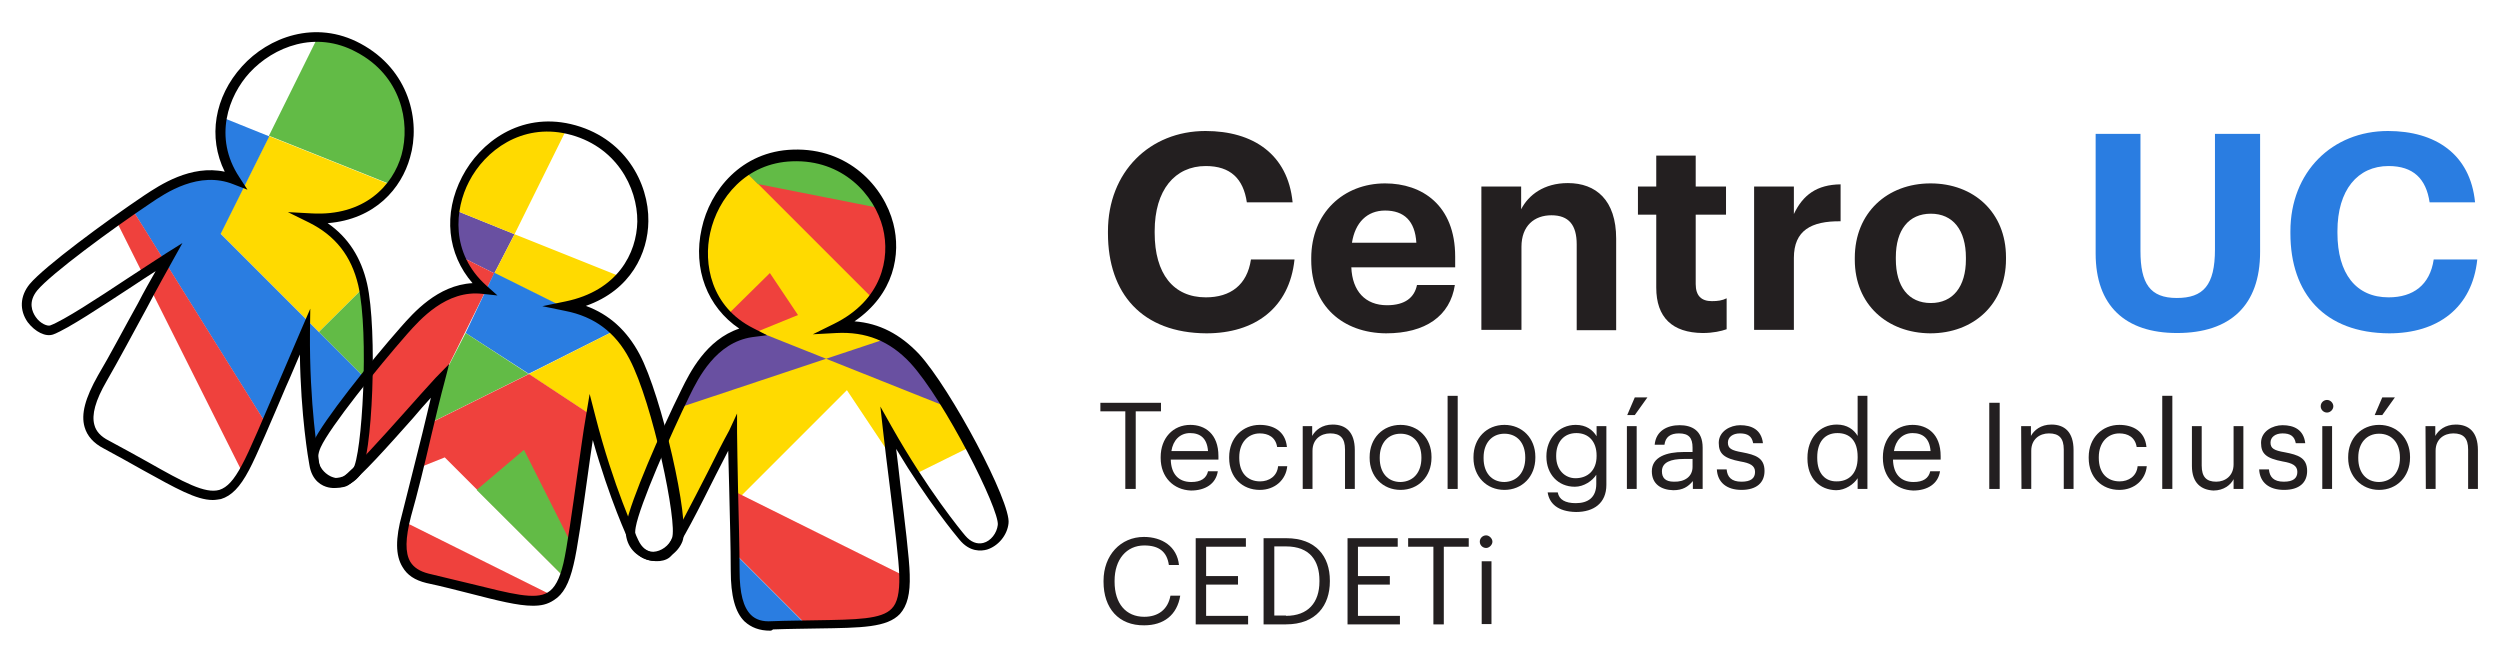
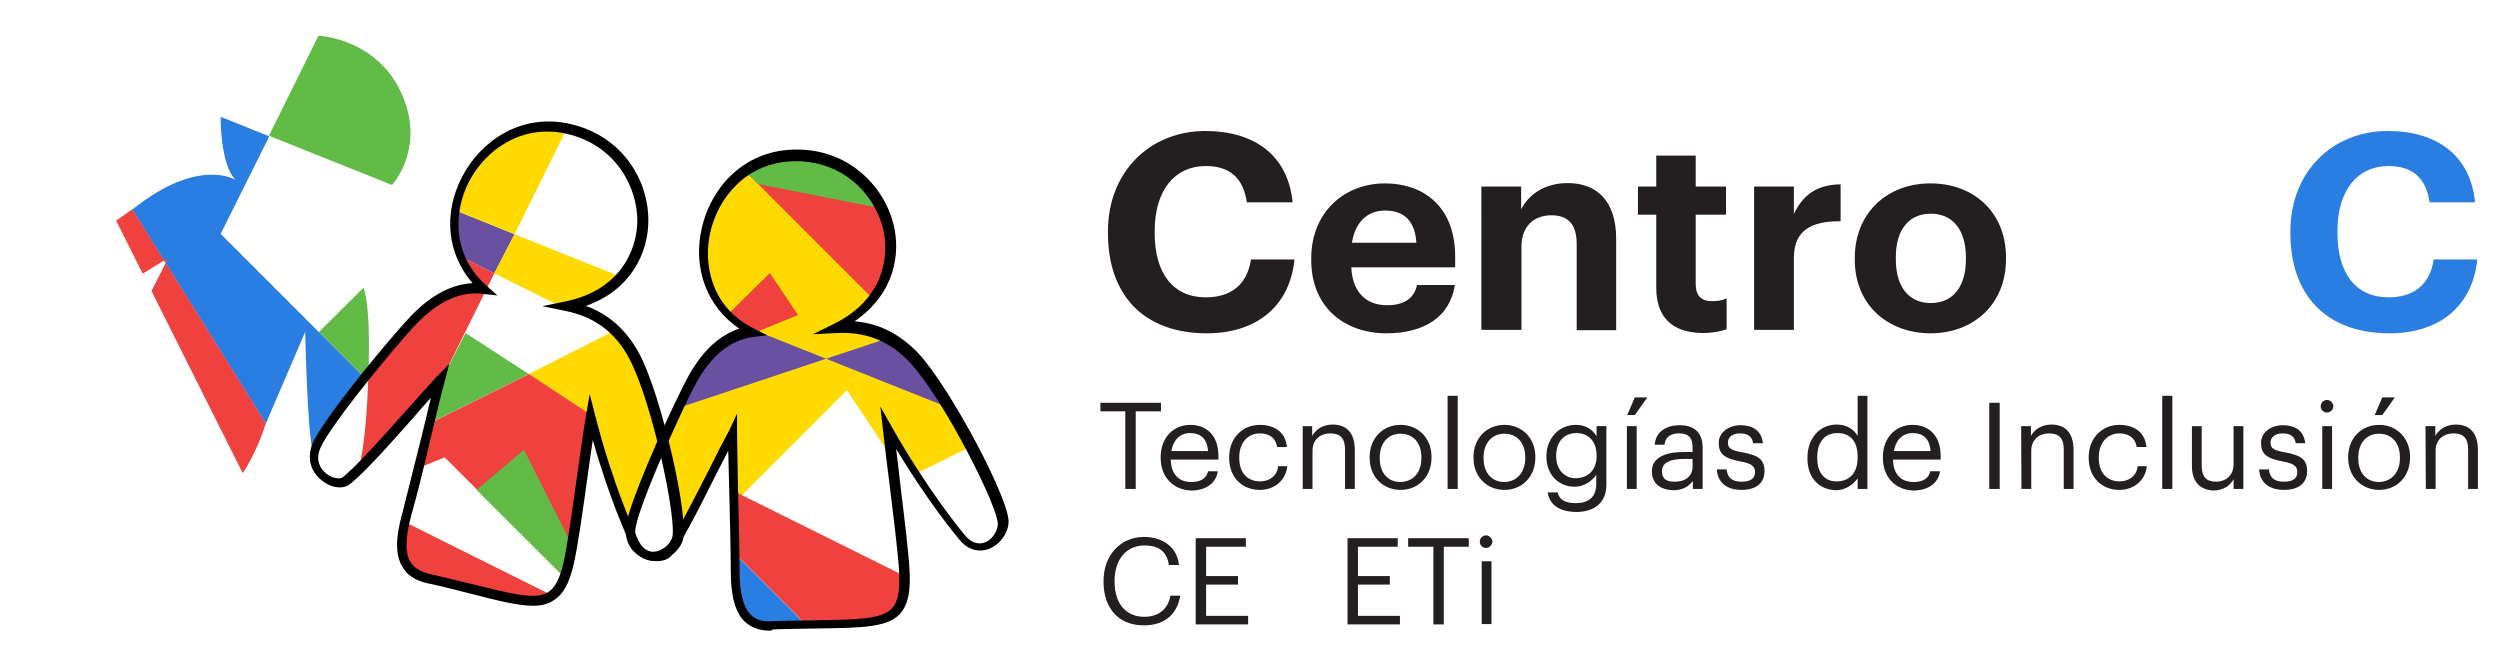
<svg xmlns="http://www.w3.org/2000/svg" version="1.1" id="Capa_1" x="0px" y="0px" viewBox="0 0 792 210" style="enable-background:new 0 0 792 210;" xml:space="preserve">
  <style type="text/css">
	.st0{fill:#FFDA00;}
	.st1{fill:#EF413D;}
	.st2{fill:#62BB46;}
	.st3{fill:#2A7DE1;}
	.st4{fill:#6950A1;}
	.st5{fill:none;}
	.st6{fill:#231F20;}
</style>
  <g id="dibujo">
    <g>
      <path class="st0" d="M307.7,141.4l-2.6-5.5h-0.9c-1.2-2.9-6-13.9-15.6-23.4c-11.2-11-23.7-8.8-23.7-8.8    C272,99.9,277.5,93,277.5,93l-35.6-42c0,0-18.3,6.6-19.1,26.5s15.1,27.6,15.1,27.6h0.1c-2.3,0.4-5.8,1.4-8.1,2.9    c-3.7,2.5-8.8,8.9-8.8,8.9l-11.2,23.2l3.3,15.5l1.5,14.7l6.1-11.5l11.5-22.6v23.4l36-36l13.8,20.7l-0.5-8.3l0,0l5.3,9.5l0.2-0.1    l2.8,4.8L307.7,141.4z" />
      <path class="st1" d="M255.9,198.4l-23.1-23.1l-0.3-19.7l53.9,26.8c0,0,1.2,10-4.7,12.9C275.8,198.3,255.9,198.4,255.9,198.4z" />
      <path class="st2" d="M124.2,58.6l-39-15.6l15.7-31.7c0,0,20.5,0.9,27.5,21.3C133.8,48.2,124.2,58.6,124.2,58.6" />
-       <path class="st0" d="M115.2,91.1L101,105.2L69.8,74l15.4-30.9l39,15.6c0,0-5.5,11-25.6,10.6l0,0C98.5,69.1,111.4,75,115.2,91.1" />
      <path class="st2" d="M115.2,91.1L101,105.2l14.5,14.5l1.2-1.2C116.7,118.5,117.7,98.9,115.2,91.1" />
      <path class="st3" d="M41.9,66.4l42.3,67.8l12.5-29.1c0,0,0.6,31.8,2.5,38.5s0,0,0,0l16.4-23.8L69.9,74.1l15.4-30.9L69.9,37    c0,0-0.2,15,4.7,20c4.8,5.1,0,0,0,0S63,49.5,41.9,66.4" />
      <path class="st1" d="M84.2,134.1L41.9,66.3l-5.1,3.6l8.4,16.8l8.1-5L48,92.2l28.9,57.7C76.9,150,81.6,142.8,84.2,134.1z" />
      <polygon class="st4" points="145.4,81 156.6,86.6 163,74.2 143.7,66.4   " />
      <path class="st0" d="M163,74.2l-19.3-7.8c0,0,3.9-13.7,12.3-19.8s15.6-6.8,23.5-5.7L163,74.2z" />
      <path class="st0" d="M156.6,86.6l6.4-12.4l34,13.6c0,0-5.7,8.8-19.9,9L156.6,86.6z" />
      <path class="st1" d="M156.6,86.6l-17.7,35.7l-3.1,2.4l-22.4,24.5c0,0,2.6-6.5,3.3-30.6c0,0,16.7-22,24.7-24.9    c8-2.9,11.2-1.9,11.2-1.9s-6-6.7-7.2-10.8L156.6,86.6z" />
-       <path class="st3" d="M147.5,105.5l20,12.9l27.5-13.8c0,0-8.1-8.1-17.9-8l-20.5-10.2L147.5,105.5z" />
      <polygon class="st2" points="167.5,118.5 135.9,134.2 138.9,122.2 147.5,105.5   " />
      <path class="st0" d="M167.5,118.5l19.4,12.8c0,0,8.5,28.6,12.5,37.3c0,0,5.6-21.8,10.7-28.4c0,0-2.3-13.7-8.6-26.2l-6.5-9.4    L167.5,118.5z" />
      <path class="st1" d="M132.4,148.3l8.5-3.4l38,38c0,0,1.3-2.2,3.6-17.6s4.5-34,4.5-34l-19.4-12.8L136,134.2L132.4,148.3z" />
      <path class="st1" d="M128.3,165.4l46.8,23.3c0,0-3.3,2.7-10.1,1.4c-6.8-1.3-32.5-8-32.5-8s-5.9-4.7-5-10.8    C128.4,165.3,128.3,165.4,128.3,165.4z" />
      <polyline class="st2" points="151,155.2 166,142.5 181.2,172.7 178.8,182.9 151,155.2   " />
      <polygon class="st1" points="238.8,105.5 230.5,99.7 243.9,86.5 252.8,99.8   " />
      <path class="st1" d="M236,54.1l40.7,40.7c0,0,10.8-14.2,1.3-30.9c-9.5-16.8-29.3-14.5-30.6-14.3C246.1,49.9,236,54.1,236,54.1" />
      <path class="st2" d="M279.1,66c-0.3-0.6-0.6-1.4-1.1-2c-9.5-16.8-29.3-14.5-30.6-14.3c-1.3,0.2-11.4,4.5-11.4,4.5l4.1,4.1    L279.1,66z" />
      <line class="st5" x1="236" y1="54.1" x2="240.2" y2="58.4" />
      <path class="st3" d="M235.4,193.9c0,0-4.1-7.4-2.5-18.4l22.8,22.8C255.8,198.2,240.8,201.9,235.4,193.9z" />
      <path class="st4" d="M214.7,129.3l66.7-22.2c0,0,9.4,4.1,19.3,22.1c9.9,18,0,0,0,0L236,103.4l1,2c0,0-7.4,1.6-14.1,8.9    C219,118.5,214.7,129.3,214.7,129.3" />
      <g>
        <path d="M168.8,191.9c-4.7,0-11.1-1.6-20-3.9c-4-1-8.5-2.2-13.7-3.3c-3.7-0.9-6.1-2.5-7.6-5.1c-2.2-3.6-2.3-8.9-0.1-16.8     c1.8-7,4.2-16.8,6.4-25.5c1-4,1.9-8,2.7-11.3c-1.8,2-3.8,4.2-5.7,6.5c-8,9-16.3,18.3-20.3,21.1c-2.2,1.5-5.9,0.9-8.8-1.6     c-3.6-3-4.5-7.4-2.5-11.9c3.1-6.7,18.1-25.5,27.8-36.5c3.9-4.4,11.6-13.3,22.7-13.9c-8-9.2-9.4-22-3.3-33.7     c5.7-11,18.4-20.4,34.4-16.7c17.1,4,24.8,18.7,24.6,30.8c-0.1,10-5.5,21.8-19.8,26.8c7.4,2.7,13,7.8,17,15.3     c7,13.1,16.1,53,13.6,59.3c-1.4,3.6-5.1,6.1-8.7,6.2c-1.9,0-5.5-0.5-7.8-5.4c-0.8-1.5-6.6-14.1-11.9-32.9     c-0.5,3.4-1.1,7.2-1.6,11.1c-1.6,11.6-3.3,23.6-4.5,28.4c-1.4,6-3.3,9.4-6.2,11.2C173.4,191.5,171.4,191.9,168.8,191.9z      M142.3,115.3l-1.5,5.8c-1.1,4-2.6,10.3-4.2,17c-2,8.7-4.4,18.5-6.4,25.5c-1.8,7-1.9,11.5-0.2,14.4c1.1,1.8,3,3,5.7,3.7     c5.2,1.2,9.7,2.4,13.7,3.3c12.6,3.1,20.1,5.1,24.1,2.7c2.2-1.3,3.8-4.2,5-9.3c1.1-4.7,2.8-16.7,4.4-28.2c1-6.8,1.8-13.1,2.7-18.2     l1.2-7.2l1.8,7c5.7,22.3,12.8,37.6,13.6,39.3c1.1,2.4,2.8,3.7,4.7,3.7h0.1c2.4-0.1,5-1.9,5.9-4.4c1.8-4.5-6.1-42.7-13.5-56.7     c-4.4-8.4-11.1-13.4-20.3-15.2l-7.3-1.5l7.3-1.5c16.6-3.4,22.6-15.3,22.8-25.3c0.1-10.9-6.8-24.2-22.3-27.8     c-14.3-3.3-25.9,5.2-31,15.1c-4.6,8.8-5.9,22.7,5.4,32.9l3.6,3.2l-4.7-0.5c-11.5-1.4-19.9,8.2-23.9,12.7     c-9.4,10.7-24.5,29.5-27.4,35.9c-2,4.3,0.2,7,1.6,8.2c2,1.7,4.4,1.9,5.2,1.4c3.7-2.7,12.3-12.3,19.8-20.7c3.6-4,7-7.9,9.8-10.9     L142.3,115.3z" />
      </g>
      <g>
-         <path d="M67.4,158.4c-5.2,0-11.7-3.7-22.2-9.5c-3.6-2-7.6-4.3-12.3-6.8c-3.3-1.7-5.3-4-6.1-6.8c-1.2-4.1,0.2-9.2,4.2-16.3     c3.7-6.2,8.4-15.2,12.7-22.9c1.9-3.7,3.9-7.2,5.6-10.2c-2.3,1.5-4.7,3-7.2,4.7C32,97.2,21.6,104.1,17,105.9     c-2.5,1-5.9-0.8-8.2-3.8C6.1,98.3,6.3,93.8,9.4,90c4.7-5.6,24.1-19.9,36.3-28.1c5-3.3,14.7-9.8,25.5-7.5     c-5.4-10.9-3.3-23.7,5.5-33.4c8.3-9.2,23.2-14.9,37.5-7.2c15.5,8.3,19.1,24.6,15.7,36.1c-2.7,9.7-11,19.6-26.1,20.8     c6.5,4.5,10.6,10.9,12.5,19.2c3.3,14.5,1.8,55.4-2.3,60.7c-2.3,3-6.5,4.6-10,3.8c-1.8-0.4-5.2-1.9-6-7.2     c-0.3-1.6-2.7-15.3-3-34.9c-1.4,3.2-2.8,6.7-4.4,10.2c-4.6,10.8-9.3,21.9-11.7,26.4c-2.9,5.5-5.6,8.2-8.9,9.2     C69.2,158.2,68.4,158.4,67.4,158.4z M57.8,77l-2.9,5.2c-2,3.6-5.2,9.3-8.4,15.4c-4.3,7.9-9,16.7-12.7,23.1     c-3.6,6.2-4.8,10.7-3.9,13.9c0.5,2,2,3.7,4.6,5c4.6,2.5,8.7,4.7,12.4,6.8c11.3,6.4,18.1,10.1,22.6,8.8c2.5-0.8,4.6-3.1,7.1-7.8     c2.4-4.3,7-15.4,11.6-26.1c2.7-6.2,5.2-12.2,7.2-16.8l2.9-6.7l-0.1,7.3c-0.2,23.1,2.6,39.6,2.9,41.5c0.4,2.7,1.8,4.3,3.8,4.7     c2.4,0.5,5.3-0.5,6.9-2.7c2.9-3.9,5.2-42.9,1.7-58.2c-2.2-9.3-7.2-15.7-15.6-19.9l-6.7-3.3l7.4,0.4c16.9,1,25.9-8.9,28.6-18.5     c2.9-10.5-0.2-25.2-14.3-32.6C100,9.5,86.7,14.8,79.1,23c-6.7,7.3-11.6,20.5-3.3,33.1l2.6,4L74,58.4C63.1,54,52.6,61,47.5,64.5     C35.7,72.4,16.2,86.7,11.8,92c-3,3.7-1.6,6.8-0.5,8.4c1.5,2.2,3.8,3,4.6,2.7c4.3-1.6,15-8.6,24.5-14.9c4.5-2.9,8.7-5.7,12.3-8     L57.8,77z" />
-       </g>
+         </g>
      <g>
        <path d="M244,199.8c-3.4,0-6-1-8.1-2.9c-3-2.9-4.4-8.1-4.4-16.2c0-7.2-0.3-17.3-0.5-26.3c-0.1-4.2-0.2-8.2-0.3-11.6     c-1.2,2.4-2.6,5.1-3.9,7.6c-5.4,10.8-11,21.9-14.1,25.6c-1.6,2-5.5,2.4-8.9,0.8c-4.2-1.9-6.2-5.9-5.4-10.8     c1.3-7.2,10.9-29.3,17.5-42.6c2.6-5.3,7.8-15.8,18.3-19.3c-10.1-6.8-14.8-18.9-11.9-31.7c2.6-12.1,12.6-24.5,28.9-25     c17.6-0.6,28.8,11.7,31.8,23.4c2.5,9.7,0.3,22.4-12.3,31c7.9,0.6,14.5,4.1,20.4,10.3c10.1,11,29.3,47.1,28.4,53.7     c-0.4,3.8-3.3,7.2-6.8,8.3c-1.8,0.5-5.5,0.9-8.8-3.2c-1.1-1.3-10-12-20-28.7c0.4,3.4,0.9,7.2,1.3,11.1c1.4,11.6,2.9,23.7,3,28.7     c0.2,6.2-0.8,9.9-3.1,12.5c-4.1,4.3-12,4.4-26.2,4.6c-4.1,0.1-8.7,0.1-14,0.3C244.4,199.8,244.2,199.8,244,199.8z M233.5,131v5.9     c0,4.1,0.2,10.7,0.3,17.6c0.2,8.9,0.5,19.1,0.5,26.3c0,7.2,1.2,11.6,3.6,14c1.5,1.5,3.7,2.2,6.5,2c5.3-0.2,10-0.2,14.1-0.3     c12.9-0.2,20.8-0.3,24-3.7c1.8-1.8,2.5-5.1,2.4-10.2c-0.1-5-1.6-16.9-3-28.4c-0.9-6.8-1.6-13.1-2.2-18.2l-0.8-7.2l3.6,6.4     c11.3,20,22.1,33.1,23.3,34.5c1.7,2,3.7,2.8,5.7,2.3c2.4-0.6,4.3-3.1,4.6-5.7c0.6-4.8-16.9-39.6-27.7-51.3     c-6.5-7-14.1-10-23.5-9.5l-7.4,0.4l6.7-3.3c15.2-7.5,17.9-20.7,15.5-30.4c-2.7-10.6-12.8-21.7-28.7-21.1     c-14.7,0.5-23.6,11.7-26,22.6c-2.2,9.7,0.1,23.5,13.7,30.3l4.3,2.2l-4.7,0.6c-11.5,1.7-17.1,13-19.8,18.5     c-6.2,12.7-15.9,34.8-17.1,41.7c-0.9,4.7,1.9,6.7,3.7,7.5c2.4,1.1,4.8,0.8,5.4,0c2.9-3.6,8.6-15,13.8-25.1     c2.4-4.8,4.7-9.4,6.7-13L233.5,131z" />
      </g>
      <g>
        <path class="st6" d="M351,73.9v-0.6c0-18.9,13.3-31.8,30.9-31.8c15,0,26.1,7.3,27.6,22.6H395c-1.1-7.5-5.2-11.5-13-11.5     c-9.8,0-16.2,7.6-16.2,20.6v0.6c0,12.9,5.9,20.4,16.2,20.4c7.8,0,13.1-3.9,14.3-12h13.8c-1.6,15.4-12.6,23.4-27.9,23.4     C361.8,105.5,351,93,351,73.9z" />
        <path class="st6" d="M415.4,82.4v-0.6c0-14.3,10.2-23.7,23.4-23.7c11.7,0,22.2,6.9,22.2,23.2v3.4h-32.9c0.3,7.5,4.4,12,11.3,12     c5.8,0,8.7-2.5,9.5-6.4h12c-1.5,9.8-9.3,15.3-21.8,15.3C425.4,105.5,415.4,96.9,415.4,82.4z M448.7,76.9     c-0.4-6.9-3.9-10.2-9.9-10.2c-5.7,0-9.5,3.8-10.5,10.2H448.7z" />
        <path class="st6" d="M469.3,59.1h12.6v7.2c2.3-4.5,7.2-8.3,14.8-8.3c8.9,0,15.3,5.4,15.3,17.6v29h-12.5V77.4c0-6.1-2.5-9.2-8-9.2     c-5.4,0-9.5,3.3-9.5,10v26.3h-12.7V59.1z" />
        <path class="st6" d="M524.7,91.1V68h-5.8v-8.9h5.8v-9.8h12.5v9.8h9.6V68h-9.6v22c0,3.7,1.8,5.4,5.1,5.4c1.9,0,3.3-0.2,4.7-0.9     v9.8c-1.7,0.6-4.3,1.2-7.6,1.2C529.8,105.4,524.7,100.6,524.7,91.1z" />
        <path class="st6" d="M555.7,59.1h12.6v8.7c2.9-6.1,7.3-9.3,14.8-9.4v11.7c-9.3-0.1-14.8,2.9-14.8,11.6v22.8h-12.6V59.1z" />
        <path class="st6" d="M587.6,82.3v-0.6c0-14.3,10.3-23.6,24-23.6c13.7,0,23.9,9.2,23.9,23.4v0.6c0,14.3-10.3,23.5-24,23.5     C597.9,105.5,587.6,96.5,587.6,82.3z M622.8,82.2v-0.6c0-8.7-4.1-13.9-11.1-13.9c-7,0-11.1,5.1-11.1,13.8v0.6     c0,8.7,4,13.9,11.1,13.9C618.7,96,622.8,90.8,622.8,82.2z" />
-         <path class="st3" d="M663.9,80.3V42.4h14.2v37.1c0,10.3,3,14.9,11.5,14.9c8.4,0,12.1-4,12.1-15.4V42.4H716v37.4     c0,17-9.5,25.7-26.3,25.7C673.2,105.5,663.9,96.8,663.9,80.3z" />
        <path class="st3" d="M725.6,73.9v-0.6c0-18.9,13.3-31.8,30.9-31.8c15,0,26.1,7.3,27.6,22.6h-14.4c-1.1-7.5-5.2-11.5-13-11.5     c-9.8,0-16.2,7.6-16.2,20.6v0.6c0,12.9,5.9,20.4,16.2,20.4c7.8,0,13.1-3.9,14.3-12h13.8c-1.6,15.4-12.6,23.4-27.9,23.4     C736.4,105.5,725.6,93,725.6,73.9z" />
        <path class="st6" d="M356.5,130.3h-7.9v-2.7h19.2v2.7h-8v24.6h-3.3V130.3z" />
        <path class="st6" d="M367.7,145.1v-0.3c0-6,3.9-10.2,9.4-10.2c4.6,0,8.9,2.8,8.9,9.9v1.1h-15.1c0.1,4.5,2.4,7.1,6.5,7.1     c3.1,0,4.8-1.2,5.3-3.4h3.1c-0.6,4-4,6.1-8.5,6.1C371.8,155.2,367.7,151.2,367.7,145.1z M382.7,142.9c-0.3-4.1-2.5-5.7-5.7-5.7     s-5.4,2.3-5.9,5.7H382.7z" />
        <path class="st6" d="M389.4,145.1v-0.3c0-6.1,4.3-10.2,9.7-10.2c4.2,0,8.1,1.9,8.6,7h-3.1c-0.5-3.1-2.8-4.3-5.5-4.3     c-3.7,0-6.5,2.9-6.5,7.5v0.3c0,4.8,2.7,7.4,6.6,7.4c2.8,0,5.4-1.6,5.7-4.8h2.9c-0.4,4.3-3.9,7.5-8.7,7.5     C393.6,155.2,389.4,151.3,389.4,145.1z" />
        <path class="st6" d="M412.6,135h3.1v3.1c1-1.8,3.1-3.6,6.5-3.6c4.1,0,7,2.3,7,8.1v12.3h-3.1v-12.5c0-3.6-1.5-5.1-4.7-5.1     c-2.9,0-5.6,1.8-5.6,5.5v12.1h-3.1V135z" />
        <path class="st6" d="M433.9,145.1v-0.3c0-6,4.2-10.2,9.8-10.2s9.8,4.2,9.8,10.1v0.3c0,6-4.2,10.2-9.8,10.2     C438,155.2,433.9,150.9,433.9,145.1z M450.3,145.1v-0.2c0-4.6-2.6-7.5-6.6-7.5c-4,0-6.6,3-6.6,7.5v0.3c0,4.5,2.5,7.5,6.6,7.5     C447.8,152.6,450.3,149.6,450.3,145.1z" />
        <path class="st6" d="M458.6,125.4h3.2v29.5h-3.2V125.4z" />
        <path class="st6" d="M466.8,145.1v-0.3c0-6,4.2-10.2,9.8-10.2s9.8,4.2,9.8,10.1v0.3c0,6-4.2,10.2-9.8,10.2     C470.9,155.2,466.8,150.9,466.8,145.1z M483.2,145.1v-0.2c0-4.6-2.6-7.5-6.6-7.5c-4,0-6.6,3-6.6,7.5v0.3c0,4.5,2.5,7.5,6.6,7.5     C480.6,152.6,483.2,149.6,483.2,145.1z" />
        <path class="st6" d="M490.3,156h3.2c0.4,2.3,2.4,3.4,5.7,3.4c3.9,0,6.5-1.8,6.5-6.1v-2.9c-1.2,1.9-3.9,3.8-6.8,3.8     c-5.3,0-9-4-9-9.5v-0.2c0-5.4,3.8-9.9,9.3-9.9c3.3,0,5.4,1.6,6.6,3.6v-3.2h3.1v18.6c0,5.8-4,8.6-9.6,8.6     C493.4,162.1,490.8,159.4,490.3,156z M505.8,144.5v-0.2c0-4.4-2.5-7.1-6.4-7.1c-4,0-6.4,2.9-6.4,7.1v0.3c0,4.3,2.8,6.9,6.1,6.9     C503,151.5,505.8,149,505.8,144.5z" />
        <path class="st6" d="M515.4,135h3.1v19.9h-3.1V135z M517.9,125.9h4l-4,5.6h-2.4L517.9,125.9z" />
        <path class="st6" d="M523.3,149.3c0-4.6,4.8-6.1,10-6.1h2.9v-1.4c0-3.1-1.2-4.5-4.3-4.5c-2.8,0-4.3,1.2-4.6,3.6h-3.1     c0.4-4.5,4.1-6.2,7.9-6.2s7.3,1.6,7.3,7.1v13.1h-3.1v-2.5c-1.5,1.8-3.2,2.9-6.2,2.9C526.3,155.2,523.3,153.4,523.3,149.3z      M536.2,147.9v-2.5h-2.8c-4,0-6.9,1-6.9,3.9c0,2,1,3.3,3.8,3.3C533.7,152.7,536.2,151,536.2,147.9z" />
        <path class="st6" d="M543.9,148.7h3.1c0.2,2.4,1.5,3.9,4.7,3.9c3,0,4.3-1.1,4.3-3.1s-1.6-2.8-4.6-3.3c-5.2-1-6.9-2.4-6.9-5.9     c0-3.7,3.7-5.6,6.8-5.6c3.6,0,6.7,1.4,7.2,5.7h-3.1c-0.4-2.2-1.7-3.1-4.2-3.1c-2.3,0-3.8,1.2-3.8,2.9c0,1.8,1,2.5,4.6,3.1     c4.1,0.8,7,1.7,7,5.9c0,3.7-2.5,6-7.3,6C547,155.2,544.1,152.8,543.9,148.7z" />
        <path class="st6" d="M572.6,145.3V145c0-6.1,3.8-10.5,9.3-10.5c3.3,0,5.4,1.6,6.6,3.6v-12.7h3.1v29.5h-3.1v-3.4     c-1.2,1.9-3.9,3.8-6.8,3.8C576.4,155.2,572.6,151.5,572.6,145.3z M588.5,145v-0.3c0-5.1-2.5-7.5-6.4-7.5c-4,0-6.4,2.8-6.4,7.6     v0.3c0,5.1,2.7,7.4,6,7.4C585.6,152.6,588.5,150.1,588.5,145z" />
        <path class="st6" d="M596.5,145.1v-0.3c0-6,3.9-10.2,9.4-10.2c4.6,0,8.9,2.8,8.9,9.9v1.1h-15.1c0.1,4.5,2.4,7.1,6.5,7.1     c3.1,0,4.8-1.2,5.3-3.4h3.1c-0.6,4-4,6.1-8.5,6.1C600.5,155.2,596.5,151.2,596.5,145.1z M611.6,142.9c-0.3-4.1-2.5-5.7-5.7-5.7     c-3.2,0-5.4,2.3-5.9,5.7H611.6z" />
        <path class="st6" d="M630.2,127.6h3.3v27.3h-3.3V127.6z" />
        <path class="st6" d="M640.3,135h3.1v3.1c1-1.8,3.1-3.6,6.5-3.6c4.1,0,7,2.3,7,8.1v12.3h-3.1v-12.5c0-3.6-1.5-5.1-4.7-5.1     c-2.9,0-5.6,1.8-5.6,5.5v12.1h-3.1L640.3,135L640.3,135z" />
        <path class="st6" d="M661.7,145.1v-0.3c0-6.1,4.3-10.2,9.7-10.2c4.2,0,8.1,1.9,8.6,7h-3.1c-0.5-3.1-2.8-4.3-5.5-4.3     c-3.7,0-6.5,2.9-6.5,7.5v0.3c0,4.8,2.7,7.4,6.6,7.4c2.8,0,5.4-1.6,5.7-4.8h2.9c-0.4,4.3-3.9,7.5-8.7,7.5     C665.9,155.2,661.7,151.3,661.7,145.1z" />
        <path class="st6" d="M685,125.4h3.2v29.5H685V125.4z" />
        <path class="st6" d="M694.4,147.6V135h3.1v12.5c0,3.6,1.5,5.1,4.6,5.1c2.8,0,5.5-1.8,5.5-5.5V135h3.1v19.9h-3.1v-3.1     c-0.9,1.8-3.1,3.6-6.4,3.6C697.4,155.2,694.4,153.1,694.4,147.6z" />
        <path class="st6" d="M715.7,148.7h3.1c0.2,2.4,1.5,3.9,4.7,3.9c3,0,4.3-1.1,4.3-3.1s-1.6-2.8-4.6-3.3c-5.2-1-6.9-2.4-6.9-5.9     c0-3.7,3.7-5.6,6.8-5.6c3.6,0,6.7,1.4,7.2,5.7h-3c-0.4-2.2-1.7-3.1-4.2-3.1c-2.3,0-3.8,1.2-3.8,2.9c0,1.8,1,2.5,4.6,3.1     c4.1,0.8,7,1.7,7,5.9c0,3.7-2.5,6-7.3,6C718.8,155.2,715.9,152.8,715.7,148.7z" />
        <path class="st6" d="M735.2,128.7c0-1.2,1-2,2-2c1.1,0,2,1,2,2c0,1.1-1,2-2,2C736.1,130.7,735.2,129.8,735.2,128.7z M735.7,135     h3.1v19.9h-3.1V135z" />
        <path class="st6" d="M743.9,145.1v-0.3c0-6,4.2-10.2,9.8-10.2c5.6,0,9.8,4.2,9.8,10.1v0.3c0,6-4.2,10.2-9.8,10.2     S743.9,150.9,743.9,145.1z M760.3,145.1v-0.2c0-4.6-2.6-7.5-6.6-7.5c-4,0-6.6,3-6.6,7.5v0.3c0,4.5,2.5,7.5,6.6,7.5     C757.7,152.6,760.3,149.6,760.3,145.1z M754.7,125.9h4l-4,5.6h-2.4L754.7,125.9z" />
        <path class="st6" d="M768.4,135h3.1v3.1c1-1.8,3.1-3.6,6.5-3.6c4.1,0,7,2.3,7,8.1v12.3h-3.1v-12.5c0-3.6-1.5-5.1-4.7-5.1     c-2.9,0-5.6,1.8-5.6,5.5v12.1h-3.1L768.4,135L768.4,135z" />
        <path class="st6" d="M349.6,184.3V184c0-8.1,5.4-13.9,12.8-13.9c5.7,0,10.5,3,11.1,8.9h-3.2c-0.6-4.2-3.1-6.2-7.8-6.2     c-5.6,0-9.4,4.4-9.4,11.2v0.3c0,6.9,3.6,11.1,9.4,11.1c4.4,0,7.5-2.3,8.3-6.7h3.1c-1,6.2-5.3,9.4-11.4,9.4     C354.4,198.2,349.6,192.7,349.6,184.3z" />
        <path class="st6" d="M378.8,170.5h15.9v2.7h-12.6v9.3h10.1v2.7h-10.1v9.9h13.3v2.7h-16.6V170.5z" />
-         <path class="st6" d="M400.3,170.5h7.2c9.4,0,13.8,5.8,13.8,13.4v0.3c0,7.5-4.3,13.6-13.9,13.6h-7.1V170.5z M407.4,195.1     c7,0,10.6-4.2,10.6-10.9v-0.3c0-6.2-3-10.8-10.6-10.8h-3.7V195h3.7V195.1z" />
        <path class="st6" d="M426.9,170.5h15.9v2.7h-12.6v9.3h10.1v2.7h-10.1v9.9h13.3v2.7h-16.6L426.9,170.5L426.9,170.5z" />
        <path class="st6" d="M454.1,173.2h-8v-2.7h19.2v2.7h-7.9v24.6h-3.3V173.2z" />
        <path class="st6" d="M468.8,171.6c0-1.2,1-2,2-2s2,1,2,2s-1,2-2,2S468.8,172.8,468.8,171.6z M469.4,177.8h3.1v19.9h-3.1V177.8z" />
      </g>
    </g>
  </g>
  <g id="grilla">
</g>
  <g id="aurea">
</g>
  <g id="txt">
</g>
</svg>